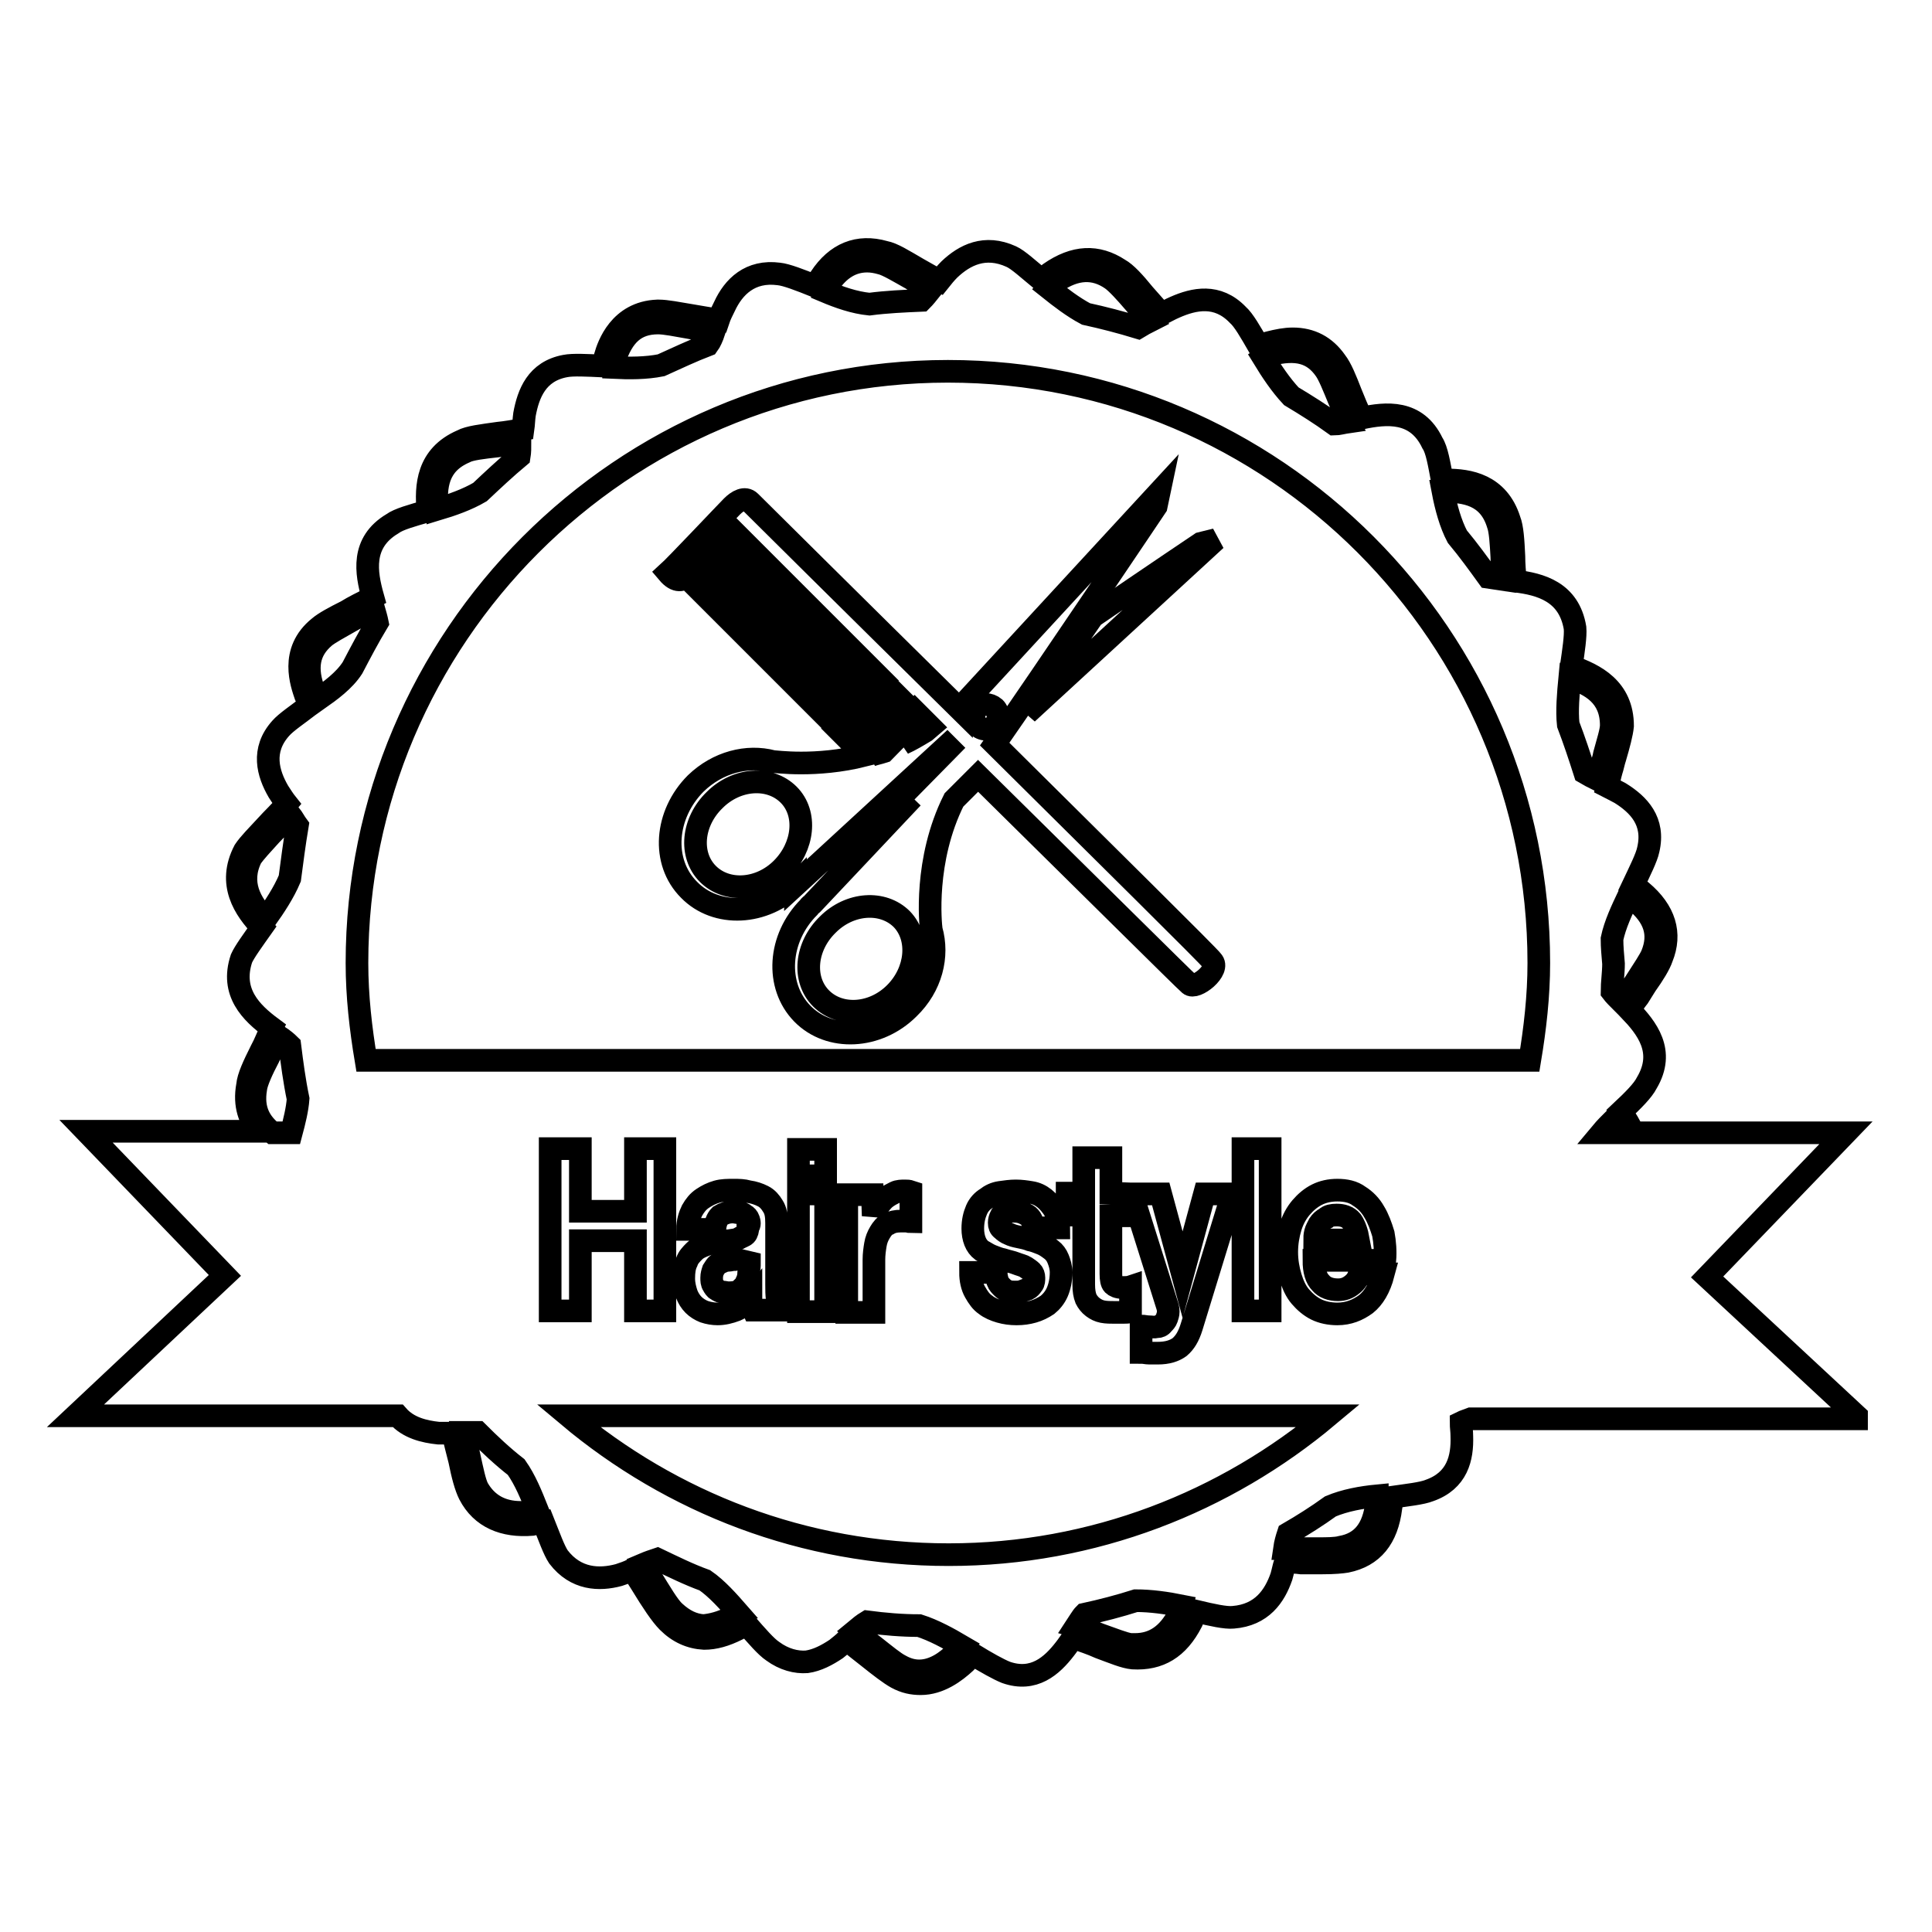
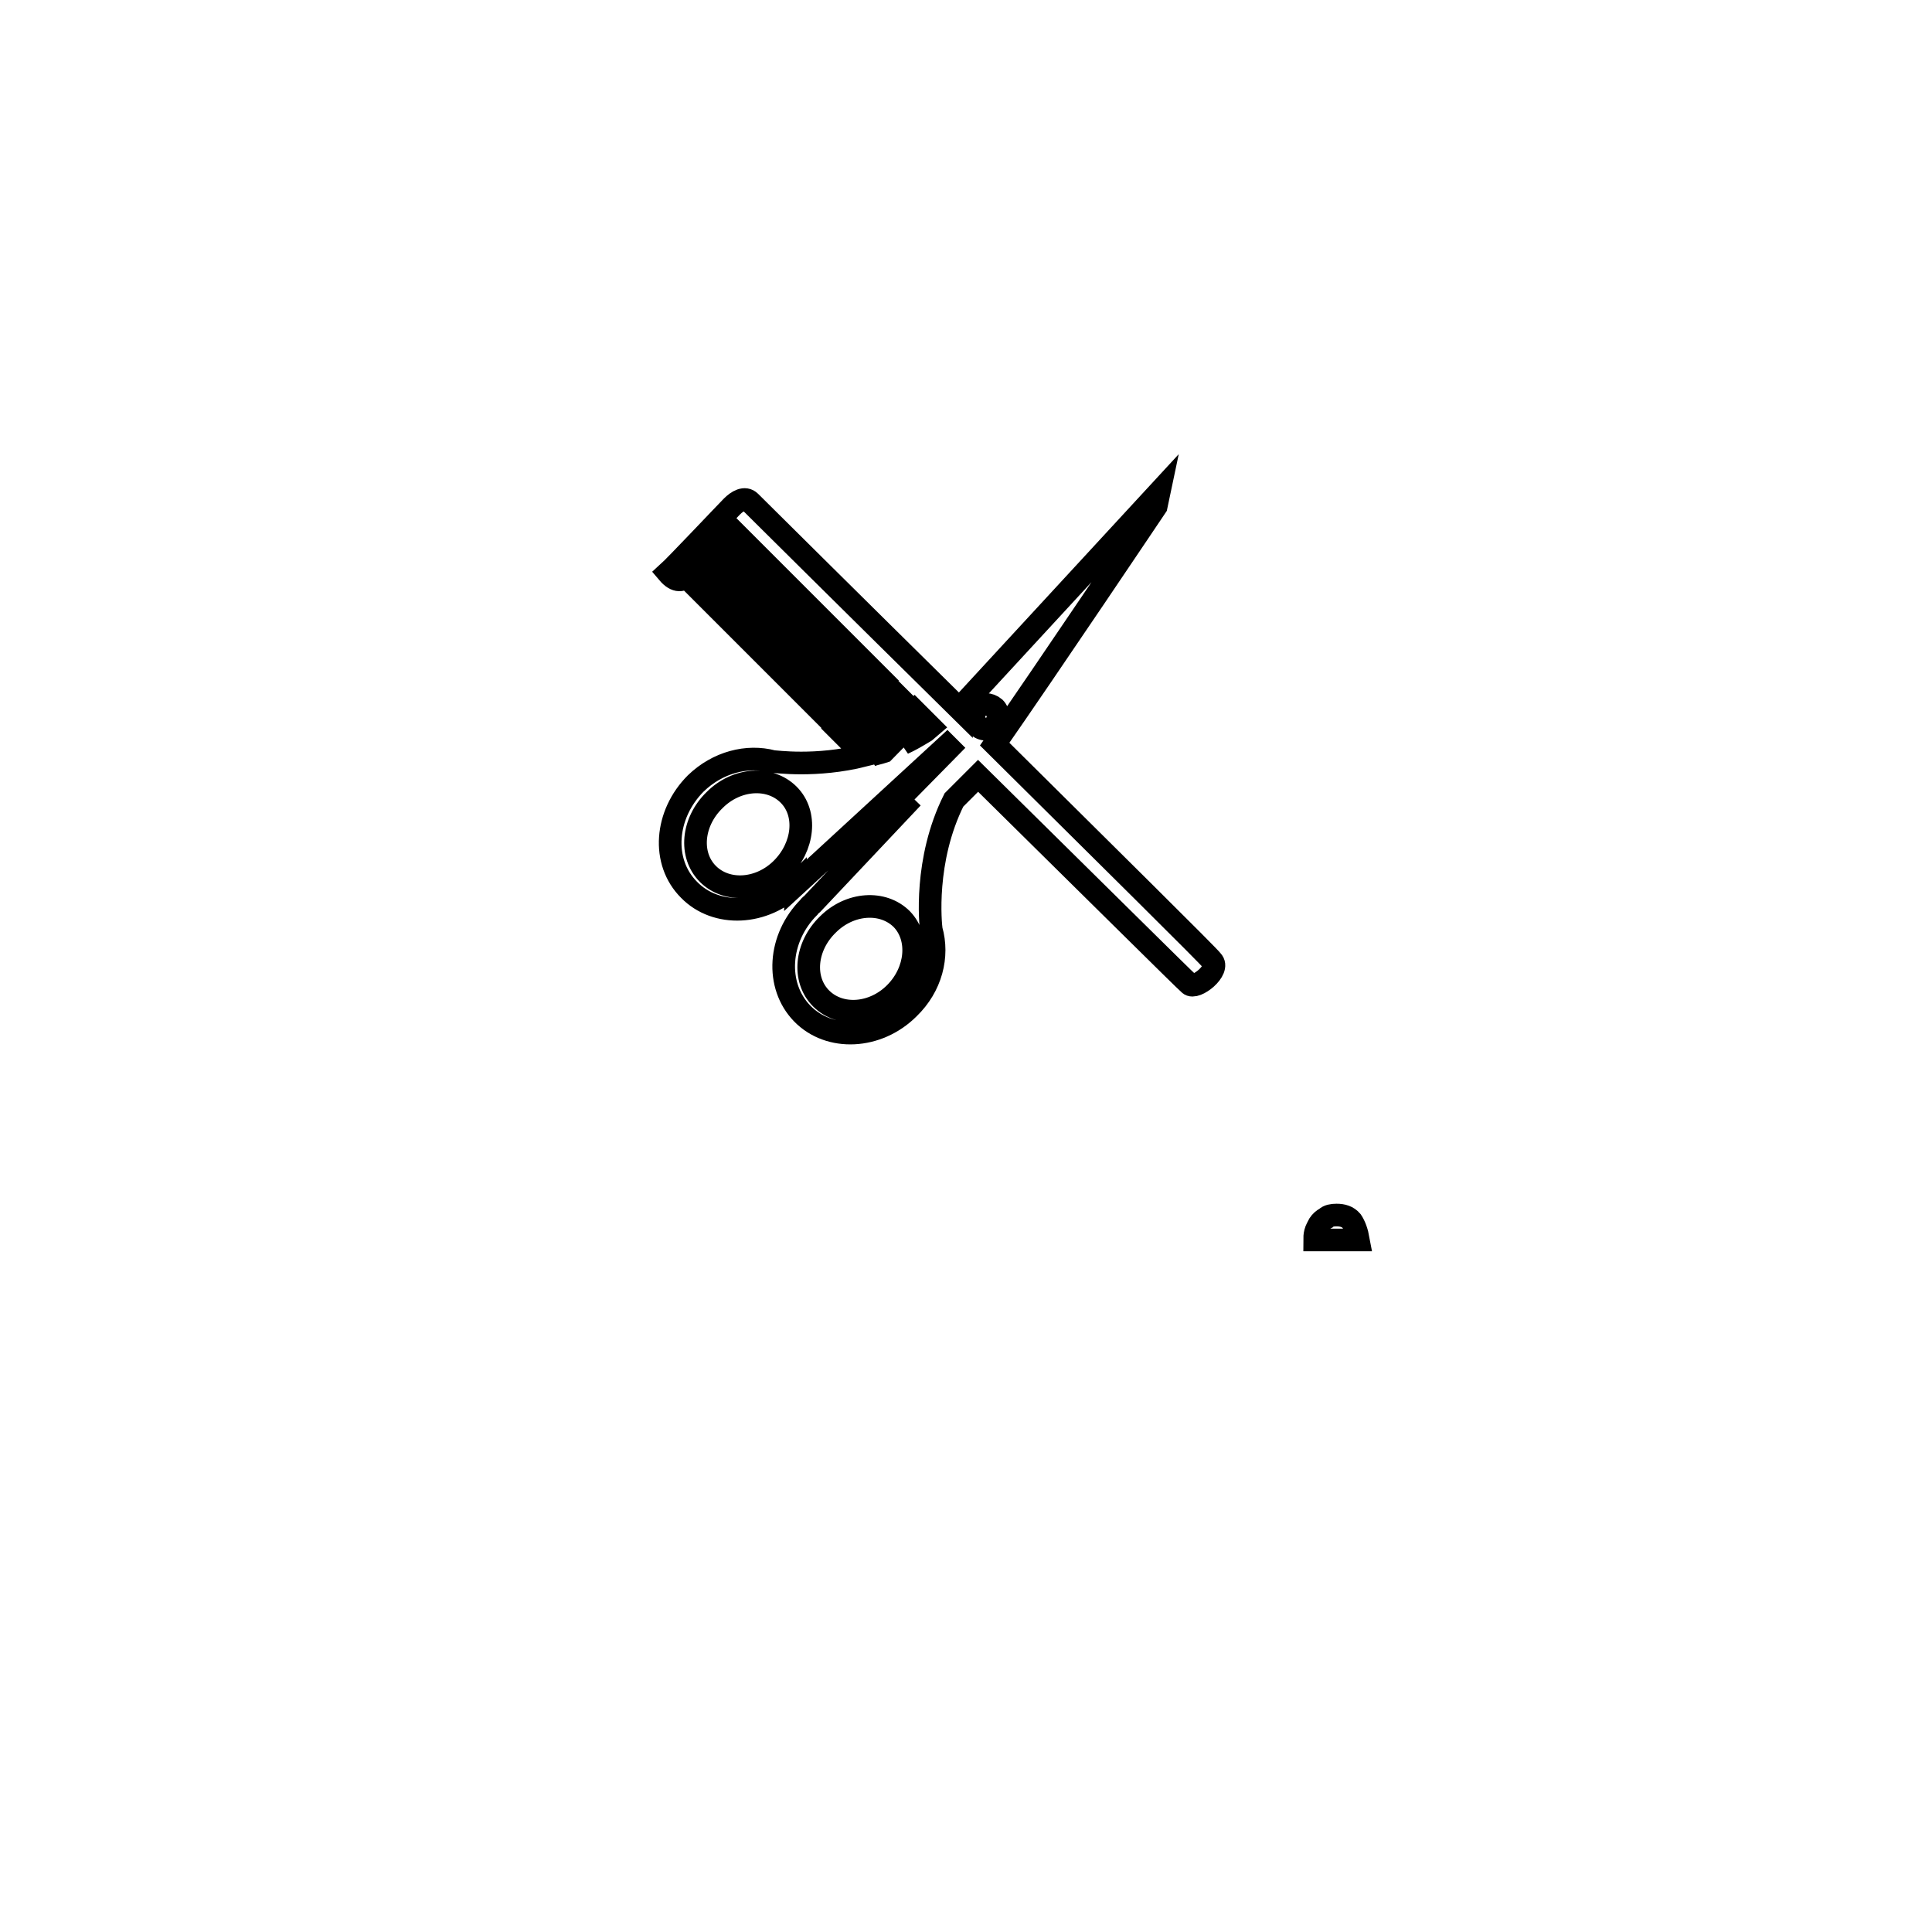
<svg xmlns="http://www.w3.org/2000/svg" version="1.1" x="0px" y="0px" viewBox="0 0 256 256" enable-background="new 0 0 256 256" xml:space="preserve">
  <g>
    <g>
      <g>
        <g>
-           <path stroke-width="3" fill-opacity="0" stroke="#000000" d="M246,187.6l-19.8-18.4l18.4-19.1h-28.2c-0.4-1-1-1.9-1.6-2.8c1.6-1.5,2.9-2.8,3.4-3.8c2.5-4.2,0-7.3-2.3-9.7c0.4-0.6,0.8-1.2,1.2-1.7c0.3-0.5,0.7-1.1,1-1.6c1-1.4,1.8-2.7,2.1-3.6c1.3-3.2,0.4-6.2-2.7-8.8c-0.4-0.3-0.7-0.6-1.1-0.8c0.9-1.9,1.8-3.7,2-4.7c0.9-3.8-1.3-6-3.7-7.5c-0.6-0.3-1.1-0.6-1.7-0.9c0.2-0.7,0.3-1.3,0.5-2c0.2-0.6,0.3-1.2,0.5-1.8c0.5-1.7,0.9-3.2,1-4.2c0-5-3.7-6.8-6.8-7.9c0.3-2.1,0.6-4,0.5-5.1c-0.8-4.8-4.6-5.8-7.9-6.2c-0.1-1.1-0.2-2.3-0.2-3.3c-0.1-2.1-0.2-3.8-0.6-4.8c-1.5-4.7-5.4-5.3-8.3-5.3c-0.2,0-0.4,0-0.6,0c-0.4-2.1-0.7-4-1.3-4.9c-2.1-4.4-6.1-4-9.4-3.3c-0.5-1.1-1-2.3-1.4-3.3c-0.7-1.8-1.3-3.3-2-4.2c-1.4-2-3.3-3-5.7-3c-1,0-2,0.2-3.2,0.5c-0.5,0.1-0.9,0.3-1.3,0.5c-1.1-1.9-2-3.5-2.8-4.2c-2.7-2.8-5.8-2.1-8.3-1c-0.7,0.3-1.2,0.6-1.8,0.9c-0.8-0.9-1.6-1.8-2.3-2.6c-1.3-1.6-2.4-2.8-3.3-3.3c-2.9-1.9-5.9-1.8-9.2,0.5c-0.4,0.3-0.7,0.6-1.1,0.9c-1.7-1.4-3.1-2.7-4-3.1c-3.5-1.6-6.2-0.2-8.2,1.7c-0.5,0.5-0.9,1-1.3,1.5c-1-0.5-2-1.1-2.9-1.6c-1.9-1.1-3.3-2-4.4-2.2c-3.5-1-6.4,0.2-8.5,3.4c-0.3,0.4-0.5,0.7-0.7,1.1c-2-0.8-3.8-1.5-4.8-1.6c-3.8-0.5-6,1.7-7.2,4.3c-0.3,0.6-0.6,1.2-0.8,1.8c-1.2-0.2-2.5-0.4-3.6-0.6c-1.8-0.3-3.3-0.6-4.3-0.6h-0.2c-5,0.2-6.5,4.6-6.9,6c-0.1,0.5-0.2,0.9-0.3,1.3c-2.1-0.1-4-0.2-5,0c-3.8,0.7-4.9,3.7-5.4,6.4c-0.1,0.7-0.1,1.3-0.2,2c-1.1,0.2-2.3,0.4-3.3,0.5c-2.1,0.3-3.9,0.5-4.8,1c-4.6,2-4.8,6-4.5,9.3c-2.1,0.6-3.9,1.1-4.7,1.7c-4.2,2.5-3.5,6.5-2.6,9.7c-0.4,0.2-0.9,0.5-1.3,0.7l-0.6,0.3c-0.6,0.3-1.1,0.6-1.6,0.9c-1.6,0.8-2.9,1.5-3.6,2.1c-4,3.2-2.3,7.6-1.8,9.1c0.2,0.5,0.4,0.8,0.6,1.2c-1.7,1.3-3.2,2.3-3.9,3.1c-2.6,2.9-1.7,6-0.3,8.4c0.4,0.6,0.7,1.1,1.1,1.6c-0.9,1.1-1.9,2-2.7,2.9c-1.2,1.3-2.3,2.4-2.9,3.3c-2.3,4.4,0,7.8,2.3,10.2c-1.2,1.7-2.3,3.2-2.7,4.1c-1.5,4.5,1.3,7.2,4,9.2c-0.5,1-0.9,2.1-1.4,3c-1,2-1.7,3.5-1.8,4.6c-0.5,2.7,0.3,4.6,1.5,6.1H11.4l18.4,19.1L10,187.6h42.7c1.4,1.6,3.5,2.1,5.4,2.3c0.7,0,1.3,0,1.9,0c0.3,1.2,0.6,2.5,0.9,3.6c0.4,2,0.8,3.5,1.3,4.5c1.6,3.1,4.6,4.3,8.3,4c0.5-0.1,1-0.2,1.5-0.3c0.8,2,1.4,3.7,2,4.6c2.3,3,5.4,3.1,8,2.4c0.6-0.2,1.2-0.4,1.8-0.7c0.4,0.6,0.8,1.3,1.2,1.9c1.4,2.3,2.6,4.1,3.5,5c1.4,1.4,3,2.1,4.8,2.2c1.4,0,2.8-0.4,4.4-1.2c0.5-0.2,0.8-0.5,1.2-0.7c1.4,1.6,2.6,3,3.5,3.6c1.5,1.1,3.1,1.5,4.5,1.4c1.4-0.2,2.7-0.9,3.9-1.7c0.5-0.4,1-0.8,1.4-1.2c1,0.8,2,1.6,2.9,2.3c1.5,1.2,2.8,2.2,3.7,2.7c1.1,0.6,2.1,0.8,3.2,0.8c2.5,0,4.6-1.6,5.9-2.8c0.4-0.4,0.7-0.7,1-1.1c1.8,1.1,3.4,2,4.4,2.4c3.7,1.3,6.1-0.9,7.8-3.1c0.4-0.5,0.7-1,1.1-1.5c1.2,0.4,2.4,0.8,3.5,1.3c1.9,0.7,3.3,1.3,4.4,1.4c3.5,0.2,6-1.3,7.8-4.8c0.2-0.5,0.4-0.9,0.6-1.4c2.1,0.5,3.9,0.9,4.9,0.8c3.8-0.3,5.5-2.8,6.4-5.4c0.2-0.7,0.3-1.3,0.5-1.9c0.7,0,1.4,0,2.1,0.1c1,0,2,0,2.8,0c1.6,0,2.6-0.1,3.2-0.2c3.5-0.7,5.4-3.1,5.9-7.1c0.1-0.5,0.1-0.9,0.1-1.4c2.1-0.3,4-0.5,5-0.9c3.7-1.3,4.4-4.3,4.3-7.2c0-0.7-0.1-1.2-0.1-1.8c0.4-0.2,0.8-0.3,1.3-0.5H246L246,187.6z M213.6,124.4c0.4-1.9,1.3-3.8,2.2-5.7c0.3,0.2,0.5,0.4,0.8,0.6c2.7,2.2,3.4,4.5,2.3,7.2c-0.3,0.7-1.1,1.9-2,3.3c-0.3,0.5-0.7,1-1,1.5c-0.4,0.5-0.7,1-1,1.5c-0.5-0.5-1-1-1.3-1.4c0-1.2,0.2-2.5,0.2-3.7C213.7,126.5,213.6,125.5,213.6,124.4z M213.8,148.4c0.4,0.6,0.7,1.1,1,1.7h-2.6C212.7,149.5,213.3,148.9,213.8,148.4z M208,89.8c2.8,0.9,5.5,2.4,5.5,6.3c0,0.8-0.5,2.3-0.9,3.8c-0.1,0.6-0.3,1.2-0.6,1.9c-0.1,0.5-0.2,1-0.3,1.5c-0.6-0.3-1.2-0.6-1.7-0.9c-0.7-2.2-1.4-4.3-2.2-6.4C207.6,94.2,207.8,91.9,208,89.8z M38.6,150.1h-2.5c-1.6-1.3-2.7-3-2.2-5.9c0.1-0.8,0.8-2.4,1.7-4.1c0.4-0.9,0.9-1.8,1.3-2.8c0.6,0.4,1.1,0.8,1.5,1.2c0.3,2.4,0.6,4.7,1.1,7.1C39.4,147,39,148.6,38.6,150.1z M38.4,116.4c-0.8,1.9-2,3.7-3.2,5.4c-2-2.1-3.6-4.8-1.9-8.2c0.5-0.7,1.5-1.8,2.6-3c0.8-0.8,1.6-1.7,2.5-2.7c0.4,0.5,0.7,1.1,1,1.5C39,111.8,38.7,114.1,38.4,116.4z M198.5,69.5c0.3,0.8,0.4,2.5,0.5,4.3c0,0.9,0.1,2,0.2,3c-0.7-0.1-1.4-0.2-2-0.3c-1.3-1.8-2.6-3.6-4.1-5.4c-0.9-1.7-1.5-3.9-1.9-6C194.1,65.1,197.3,65.5,198.5,69.5z M168.3,47c3.5-0.9,5.7-0.3,7.3,2c0.5,0.7,1.1,2.2,1.8,3.9c0.4,0.9,0.8,2,1.3,3c-0.7,0.1-1.4,0.3-1.9,0.3c-1.8-1.3-3.7-2.5-5.7-3.7c-1.4-1.5-2.6-3.3-3.7-5.1C167.7,47.2,168,47,168.3,47z M139.8,37.4c2.7-1.9,5.2-2,7.5-0.4c0.7,0.5,1.8,1.7,3,3.1c0.6,0.7,1.3,1.6,2.1,2.4c-0.6,0.3-1.1,0.6-1.6,0.9c-2.3-0.7-4.6-1.3-6.9-1.8c-1.7-0.9-3.4-2.2-4.9-3.4C139.3,37.9,139.5,37.6,139.8,37.4z M109.8,37.7c1.4-2.1,3.1-3.1,5.1-3.1c0.6,0,1.2,0.1,1.9,0.3c0.8,0.2,2.3,1.1,3.9,2c0.8,0.5,1.7,1,2.6,1.5c-0.4,0.5-0.8,1-1.2,1.4c-2.3,0.1-4.6,0.2-6.9,0.5c-2-0.2-4-0.9-5.9-1.7C109.4,38.3,109.6,38,109.8,37.7z M81.4,47.8c1.1-3.4,2.8-5,5.8-5c0.9,0,2.4,0.3,4.1,0.6c1,0.2,2.1,0.4,3.3,0.6c-0.2,0.6-0.5,1.3-0.8,1.7c-2.1,0.8-4.2,1.8-6.2,2.7c-2,0.4-4.2,0.4-6.3,0.3C81.3,48.4,81.3,48.1,81.4,47.8z M61.6,59.9c0.7-0.4,2.5-0.6,4.3-0.8c0.9-0.1,2-0.3,3-0.5c0,0.7,0,1.3-0.1,1.9c-1.8,1.5-3.5,3.1-5.2,4.7c-1.7,1-3.7,1.7-5.7,2.3C57.7,64.5,57.9,61.5,61.6,59.9z M42.1,92.7c-0.1-0.3-0.3-0.5-0.4-0.9c-1.3-3.3-0.8-5.6,1.3-7.4c0.6-0.5,1.9-1.2,3.3-2c0.5-0.3,1.1-0.6,1.6-0.9l0.6-0.3c0.3-0.2,0.7-0.4,1-0.6c0.2,0.7,0.4,1.4,0.5,1.9c-1.2,2-2.2,3.9-3.3,6C45.6,90.2,43.8,91.5,42.1,92.7z M70.2,200.4c-0.4,0-0.8,0-1.2,0c-2.6,0-4.5-1.1-5.7-3.2c-0.4-0.8-0.7-2.3-1.1-4.1c-0.2-1-0.5-2.1-0.8-3.3c0.7,0,1.4,0,1.9,0c1.6,1.6,3.3,3.2,5.1,4.6c1.2,1.7,2,3.7,2.8,5.7C71,200.2,70.6,200.3,70.2,200.4z M72.9,173.7v-21.5h4v8.3h7.3v-8.3h3.9v21.5h-3.9v-9.3h-7.3v9.3H72.9z M96.9,214.3c-1.4,0.7-2.6,1-3.7,1.1c-1.4-0.1-2.6-0.7-3.8-1.8c-0.8-0.7-1.9-2.6-3.2-4.7c-0.3-0.5-0.7-1.1-1-1.6c0.7-0.3,1.3-0.5,1.9-0.7c2.1,1,4.1,2,6.3,2.8c1.6,1.1,3.1,2.8,4.5,4.4C97.4,214,97.2,214.2,96.9,214.3z M126.6,219c-1.1,1.1-2.8,2.4-4.8,2.4c-0.8,0-1.6-0.2-2.5-0.7c-0.8-0.4-2-1.4-3.4-2.5c-0.8-0.6-1.7-1.4-2.6-2.1c0.6-0.5,1.1-0.9,1.6-1.2c2.3,0.3,4.6,0.5,6.9,0.5c1.9,0.6,3.9,1.7,5.6,2.7C127,218.5,126.8,218.7,126.6,219z M156.2,213.9c-1.4,2.7-3.3,4-5.8,4c-0.2,0-0.4,0-0.6,0c-0.8-0.1-2.3-0.7-4-1.3c-1-0.4-2.1-0.8-3.2-1.1c0.4-0.6,0.7-1.2,1.1-1.6c2.3-0.5,4.6-1.1,6.8-1.8c2,0,4.1,0.3,6.1,0.7C156.5,213.2,156.3,213.5,156.2,213.9z M125.7,206c-19.2,0-36.7-6.9-50.4-18.4H176C162.4,199,144.9,206,125.7,206z M99.2,161.6c-0.1-0.3-0.3-0.5-0.5-0.6c-0.2-0.2-0.5-0.3-0.7-0.3c-0.3,0-0.6-0.1-0.9-0.1c-0.7,0-1.2,0.2-1.7,0.5c-0.4,0.4-0.6,1-0.7,1.8h-3.6c0-1,0.3-1.9,0.6-2.5c0.4-0.7,0.8-1.2,1.4-1.6c0.6-0.4,1.2-0.7,1.9-0.9c0.7-0.2,1.4-0.2,2.2-0.2c0.7,0,1.3,0,2,0.2c0.7,0.1,1.3,0.3,1.9,0.6c0.6,0.3,1,0.8,1.3,1.3c0.4,0.6,0.5,1.3,0.5,2.3v8.1c0,0.7,0,1.4,0.1,2c0.1,0.7,0.2,1.1,0.4,1.4h-3.6c-0.1-0.2-0.1-0.5-0.2-0.7c0-0.2-0.1-0.5-0.1-0.8c-0.6,0.7-1.3,1.2-2,1.5c-0.8,0.3-1.6,0.5-2.4,0.5c-0.6,0-1.2-0.1-1.8-0.3c-0.5-0.2-1-0.5-1.4-0.9c-0.4-0.4-0.7-0.9-0.9-1.4c-0.2-0.6-0.4-1.3-0.4-2.1c0-0.9,0.1-1.6,0.4-2.2c0.2-0.6,0.6-1,1-1.4s0.9-0.6,1.4-0.8c0.5-0.2,1.1-0.3,1.6-0.4c0.6-0.1,1.1-0.2,1.6-0.2c0.5-0.1,1-0.1,1.3-0.3s0.7-0.3,0.9-0.5c0.2-0.2,0.3-0.6,0.3-1C99.4,162.3,99.3,161.9,99.2,161.6z M109.4,158.2v15.6h-3.6v-15.6H109.4z M105.8,155.8v-3.5h3.6v3.5H105.8z M115.7,161.1c0.1-0.5,0.4-0.9,0.7-1.3c0.3-0.4,0.6-0.8,1-1.1c0.4-0.3,0.8-0.5,1.2-0.7c0.4-0.2,0.9-0.2,1.3-0.2c0.3,0,0.5,0,0.8,0.1v4c-0.2,0-0.4-0.1-0.6-0.1c-0.2,0-0.5,0-0.7,0c-0.7,0-1.2,0.1-1.7,0.4c-0.5,0.2-0.8,0.6-1.1,1.1c-0.3,0.5-0.5,1-0.6,1.6c-0.1,0.6-0.2,1.3-0.2,2v7h-3.6v-15.6h3.4L115.7,161.1L115.7,161.1L115.7,161.1z M136.7,168.5c-0.2-0.2-0.5-0.4-0.8-0.6c-0.3-0.2-0.8-0.3-1.3-0.5s-1.1-0.3-1.7-0.5c-0.5-0.1-1-0.3-1.5-0.5c-0.5-0.2-0.9-0.5-1.3-0.7c-0.4-0.3-0.7-0.7-0.9-1.2c-0.2-0.5-0.3-1.1-0.3-1.7c0-1,0.2-1.8,0.5-2.5c0.3-0.7,0.8-1.2,1.3-1.5c0.5-0.4,1.1-0.7,1.8-0.8c0.7-0.1,1.4-0.2,2.1-0.2c0.7,0,1.4,0.1,2,0.2c0.7,0.1,1.3,0.4,1.8,0.8c0.5,0.4,0.9,0.9,1.3,1.5c0.3,0.7,0.6,1.4,0.6,2.4h-3.4c0-0.8-0.3-1.4-0.8-1.7c-0.5-0.3-1-0.5-1.7-0.5c-0.2,0-0.4,0-0.7,0c-0.2,0-0.5,0.1-0.6,0.2c-0.2,0.1-0.4,0.2-0.5,0.5c-0.1,0.2-0.2,0.5-0.2,0.8c0,0.4,0.1,0.7,0.4,0.9c0.2,0.2,0.6,0.5,0.9,0.6c0.4,0.2,0.8,0.3,1.3,0.4c0.5,0.1,1,0.2,1.5,0.4c0.5,0.1,1,0.3,1.5,0.5s0.9,0.5,1.3,0.8c0.4,0.3,0.7,0.7,0.9,1.2c0.2,0.5,0.4,1.1,0.4,1.8c0,1-0.2,1.9-0.5,2.6c-0.3,0.7-0.8,1.3-1.3,1.7c-0.6,0.4-1.2,0.7-1.9,0.9c-0.7,0.2-1.4,0.3-2.2,0.3c-0.8,0-1.5-0.1-2.2-0.3c-0.7-0.2-1.4-0.5-1.9-0.9c-0.6-0.4-1-1-1.4-1.7c-0.4-0.7-0.6-1.6-0.6-2.6h3.4c0,0.5,0.1,0.8,0.2,1.2c0.1,0.3,0.4,0.6,0.6,0.8c0.2,0.2,0.5,0.4,0.8,0.5c0.3,0.1,0.7,0.1,1,0.1c0.2,0,0.5,0,0.8-0.1c0.3-0.1,0.5-0.2,0.8-0.3c0.2-0.1,0.4-0.3,0.6-0.6c0.2-0.2,0.2-0.6,0.2-0.9C137,169,136.9,168.7,136.7,168.5z M149.8,158.2v2.9h-2.6v7.7c0,0.7,0.1,1.2,0.3,1.4c0.2,0.2,0.6,0.4,1.2,0.4c0.4,0,0.8,0,1.1-0.1v3.3c-0.3,0.1-0.6,0.1-1,0.1c-0.4,0-0.7,0-1.1,0c-0.5,0-1.1,0-1.6-0.1c-0.5-0.1-0.9-0.3-1.3-0.6c-0.4-0.3-0.7-0.7-0.9-1.1c-0.2-0.5-0.3-1.1-0.3-1.9V161h-2.2v-2.9h2.2v-4.7h3.6v4.7L149.8,158.2L149.8,158.2z M154.6,172.8l-4.6-14.6h3.8l2.9,10.7h0l2.9-10.7h3.7l-5.4,17.6c-0.4,1.3-0.9,2.1-1.6,2.7c-0.7,0.5-1.6,0.8-2.9,0.8c-0.4,0-0.7,0-1.1,0c-0.4,0-0.7-0.1-1.1-0.1v-3.5c0.3,0,0.7,0.1,1,0.1c0.4,0,0.7,0.1,1.1,0c0.3,0,0.6-0.1,0.8-0.4c0.2-0.2,0.4-0.4,0.5-0.7c0.1-0.3,0.2-0.6,0.2-0.9C154.8,173.4,154.7,173.1,154.6,172.8z M164.7,173.7v-21.5h3.6v21.5H164.7z M182.4,199.2c-0.4,3.4-1.9,5.3-4.7,5.8c-0.7,0.2-2,0.2-2.9,0.2c-0.8,0-1.8,0-2.8,0c-0.6,0-1.2,0-1.8,0c0.1-0.7,0.3-1.4,0.5-2c1.9-1.1,3.8-2.3,5.6-3.6c1.9-0.8,4.1-1.2,6.2-1.4C182.5,198.5,182.5,198.9,182.4,199.2z M175,170c0.5,0.6,1.3,0.9,2.3,0.9c0.7,0,1.3-0.2,1.9-0.7c0.5-0.4,0.8-0.9,0.9-1.4h3.2c-0.5,1.9-1.3,3.2-2.3,4c-1.1,0.8-2.3,1.3-3.8,1.3c-1,0-2-0.2-2.8-0.6c-0.8-0.4-1.5-1-2.1-1.7c-0.6-0.7-1-1.6-1.3-2.6c-0.3-1-0.5-2.1-0.5-3.3c0-1.2,0.2-2.3,0.5-3.3c0.3-1,0.8-1.9,1.4-2.6c0.6-0.7,1.3-1.3,2.1-1.7c0.8-0.4,1.7-0.6,2.7-0.6c1.1,0,2.1,0.2,2.9,0.8c0.8,0.5,1.5,1.2,2,2.1c0.5,0.8,0.9,1.9,1.2,2.9c0.2,1.1,0.3,2.3,0.2,3.5h-9.4C174.1,168.4,174.4,169.4,175,170z M48.5,140.5c-0.7-4.2-1.2-8.5-1.2-12.9c0-43.2,35.2-78.4,78.3-78.4c43.2,0,78.3,35.1,78.3,78.4c0,4.4-0.5,8.7-1.2,12.9H48.5z" />
-           <path stroke-width="3" fill-opacity="0" stroke="#000000" d="M98.1,166.7c-0.3,0-0.5,0.1-0.8,0.2c-0.3,0-0.6,0.1-0.8,0.1c-0.3,0-0.6,0.1-0.8,0.2c-0.2,0.1-0.5,0.2-0.7,0.4c-0.2,0.2-0.3,0.4-0.5,0.7c-0.1,0.3-0.2,0.6-0.2,1c0,0.4,0,0.7,0.2,1c0.1,0.2,0.3,0.5,0.5,0.6c0.2,0.1,0.5,0.3,0.7,0.3c0.3,0,0.6,0.1,0.8,0.1c0.7,0,1.3-0.1,1.6-0.4s0.7-0.6,0.8-1c0.2-0.4,0.3-0.8,0.3-1.2c0-0.4,0.1-0.7,0.1-1v-1.6c-0.1,0.2-0.3,0.3-0.6,0.4C98.6,166.6,98.4,166.7,98.1,166.7z" />
          <path stroke-width="3" fill-opacity="0" stroke="#000000" d="M177.1,161c-0.6,0-1.1,0.1-1.4,0.4c-0.4,0.2-0.7,0.5-0.9,0.8c-0.2,0.4-0.4,0.7-0.5,1.1c-0.1,0.4-0.1,0.7-0.1,1h5.8c-0.2-1.1-0.5-1.9-0.9-2.5C178.6,161.2,177.9,161,177.1,161z" />
          <path stroke-width="3" fill-opacity="0" stroke="#000000" d="M131.8,98.6c6.7-9.6,21.4-31.5,21.4-31.5l0.4-1.9l-26.2,28.4l0,0.6c-14.3-14.1-27.7-27.4-28-27.7c-0.7-0.7-1.7-0.1-2.4,0.6c-0.7,0.7-7.5,7.9-8.5,8.8c1.1,1.3,2,1.1,2.7,0.3c0.8-0.7,5.9-5.9,5.9-5.9s0.2,0.2,0.7,0.7l-6.1,6.2l0.8,0.8l6.1-6.2c0.2,0.2,0.5,0.5,0.7,0.7l-6.1,6.2l0.8,0.8l6.1-6.2c0.2,0.2,0.5,0.5,0.7,0.7l-6.1,6.2l0.8,0.8l6.1-6.2c0.2,0.2,0.5,0.5,0.7,0.7l-6.1,6.2l0.8,0.8l6.1-6.2c0.2,0.2,0.4,0.4,0.6,0.6l-6.1,6.2l0.8,0.8l6.1-6.2c0.2,0.2,0.5,0.5,0.7,0.7l-6.1,6.2l0.8,0.8l6.1-6.2c0.2,0.2,0.5,0.5,0.7,0.7l-6.1,6.2l0.8,0.8l6.1-6.2c0.2,0.2,0.5,0.5,0.7,0.7l-6.1,6.2l0.8,0.8l6.1-6.2c0.2,0.2,0.5,0.5,0.7,0.7l-6.1,6.2l0.8,0.8l6.1-6.2c0.2,0.2,0.5,0.5,0.7,0.7l-6.1,6.2l0.8,0.8l6.1-6.2c0.2,0.2,0.4,0.4,0.6,0.6l-6.1,6.2l0.8,0.8l6.1-6.2c0.2,0.2,0.5,0.5,0.7,0.7l-6.1,6.2l0.8,0.8l6.1-6.2c0.2,0.2,0.4,0.4,0.6,0.6l-6.1,6.2l0.8,0.8l6.1-6.2c0.2,0.2,0.5,0.5,0.7,0.7l-6.1,6.3l0.8,0.8l6.1-6.2c0.2,0.2,0.5,0.5,0.7,0.7l-6.1,6.2l0.8,0.8l6.1-6.2c0.2,0.2,0.5,0.5,0.7,0.7l-6.1,6.2l0.6,0.6c-6.4,1.6-11.8,0.8-12.1,0.8c-3.4-0.9-7.3,0.1-10.2,2.9c-4.1,4.1-4.6,10.4-0.9,14.1c3.6,3.7,10,3.4,14.1-0.7c0,0,0,0,0,0c0,0,0,0.1,0,0.1l20.1-18.5c0.1,0.1,0.2,0.2,0.3,0.3l-6.1,6.2l0.8,0.8l0.4-0.4l-13.3,14.1c-0.1,0.1-0.3,0.2-0.4,0.4c-4.1,4.1-4.5,10.4-0.9,14.1c3.6,3.7,10,3.4,14.1-0.7c3-2.9,4-6.9,3-10.4c-0.1-0.7-1-9.2,3-17.2l3.2-3.2c14.1,13.9,27.5,27.2,28,27.6c0.8,0.8,4.2-1.9,3-3.1C160.4,126.9,146.3,113,131.8,98.6z M103.6,115.1c-2.9,2.9-7.3,3.2-9.8,0.7c-2.5-2.5-2.1-6.9,0.9-9.8c2.9-2.9,7.3-3.2,9.8-0.7S106.5,112.2,103.6,115.1z M115.4,100.1l5.8-5.9c0.2,0.2,0.4,0.4,0.6,0.6l-4.7,4.8C116.5,99.8,115.9,99.9,115.4,100.1z M122.6,96.9c-1,0.6-2,1.2-2.9,1.6l2.9-2.9c0.2,0.2,0.5,0.5,0.7,0.7L122.6,96.9z M118.6,131.6c-2.9,2.9-7.3,3.2-9.8,0.7c-2.5-2.5-2.1-6.9,0.9-9.8c2.9-2.9,7.3-3.2,9.8-0.7C121.9,124.3,121.5,128.7,118.6,131.6z M129.5,96.1c-0.6-0.6-0.6-1.6,0-2.3c0.6-0.6,1.6-0.6,2.3,0c0.6,0.6,0.6,1.6,0,2.3C131.2,96.8,130.1,96.8,129.5,96.1z" />
-           <path stroke-width="3" fill-opacity="0" stroke="#000000" d="M136.1,94.5l25-23l-2,0.5c0,0-6.7,4.5-14.3,9.7C141.8,86,138.7,90.7,136.1,94.5z" />
        </g>
      </g>
      <g />
      <g />
      <g />
      <g />
      <g />
      <g />
      <g />
      <g />
      <g />
      <g />
      <g />
      <g />
      <g />
      <g />
      <g />
    </g>
  </g>
</svg>